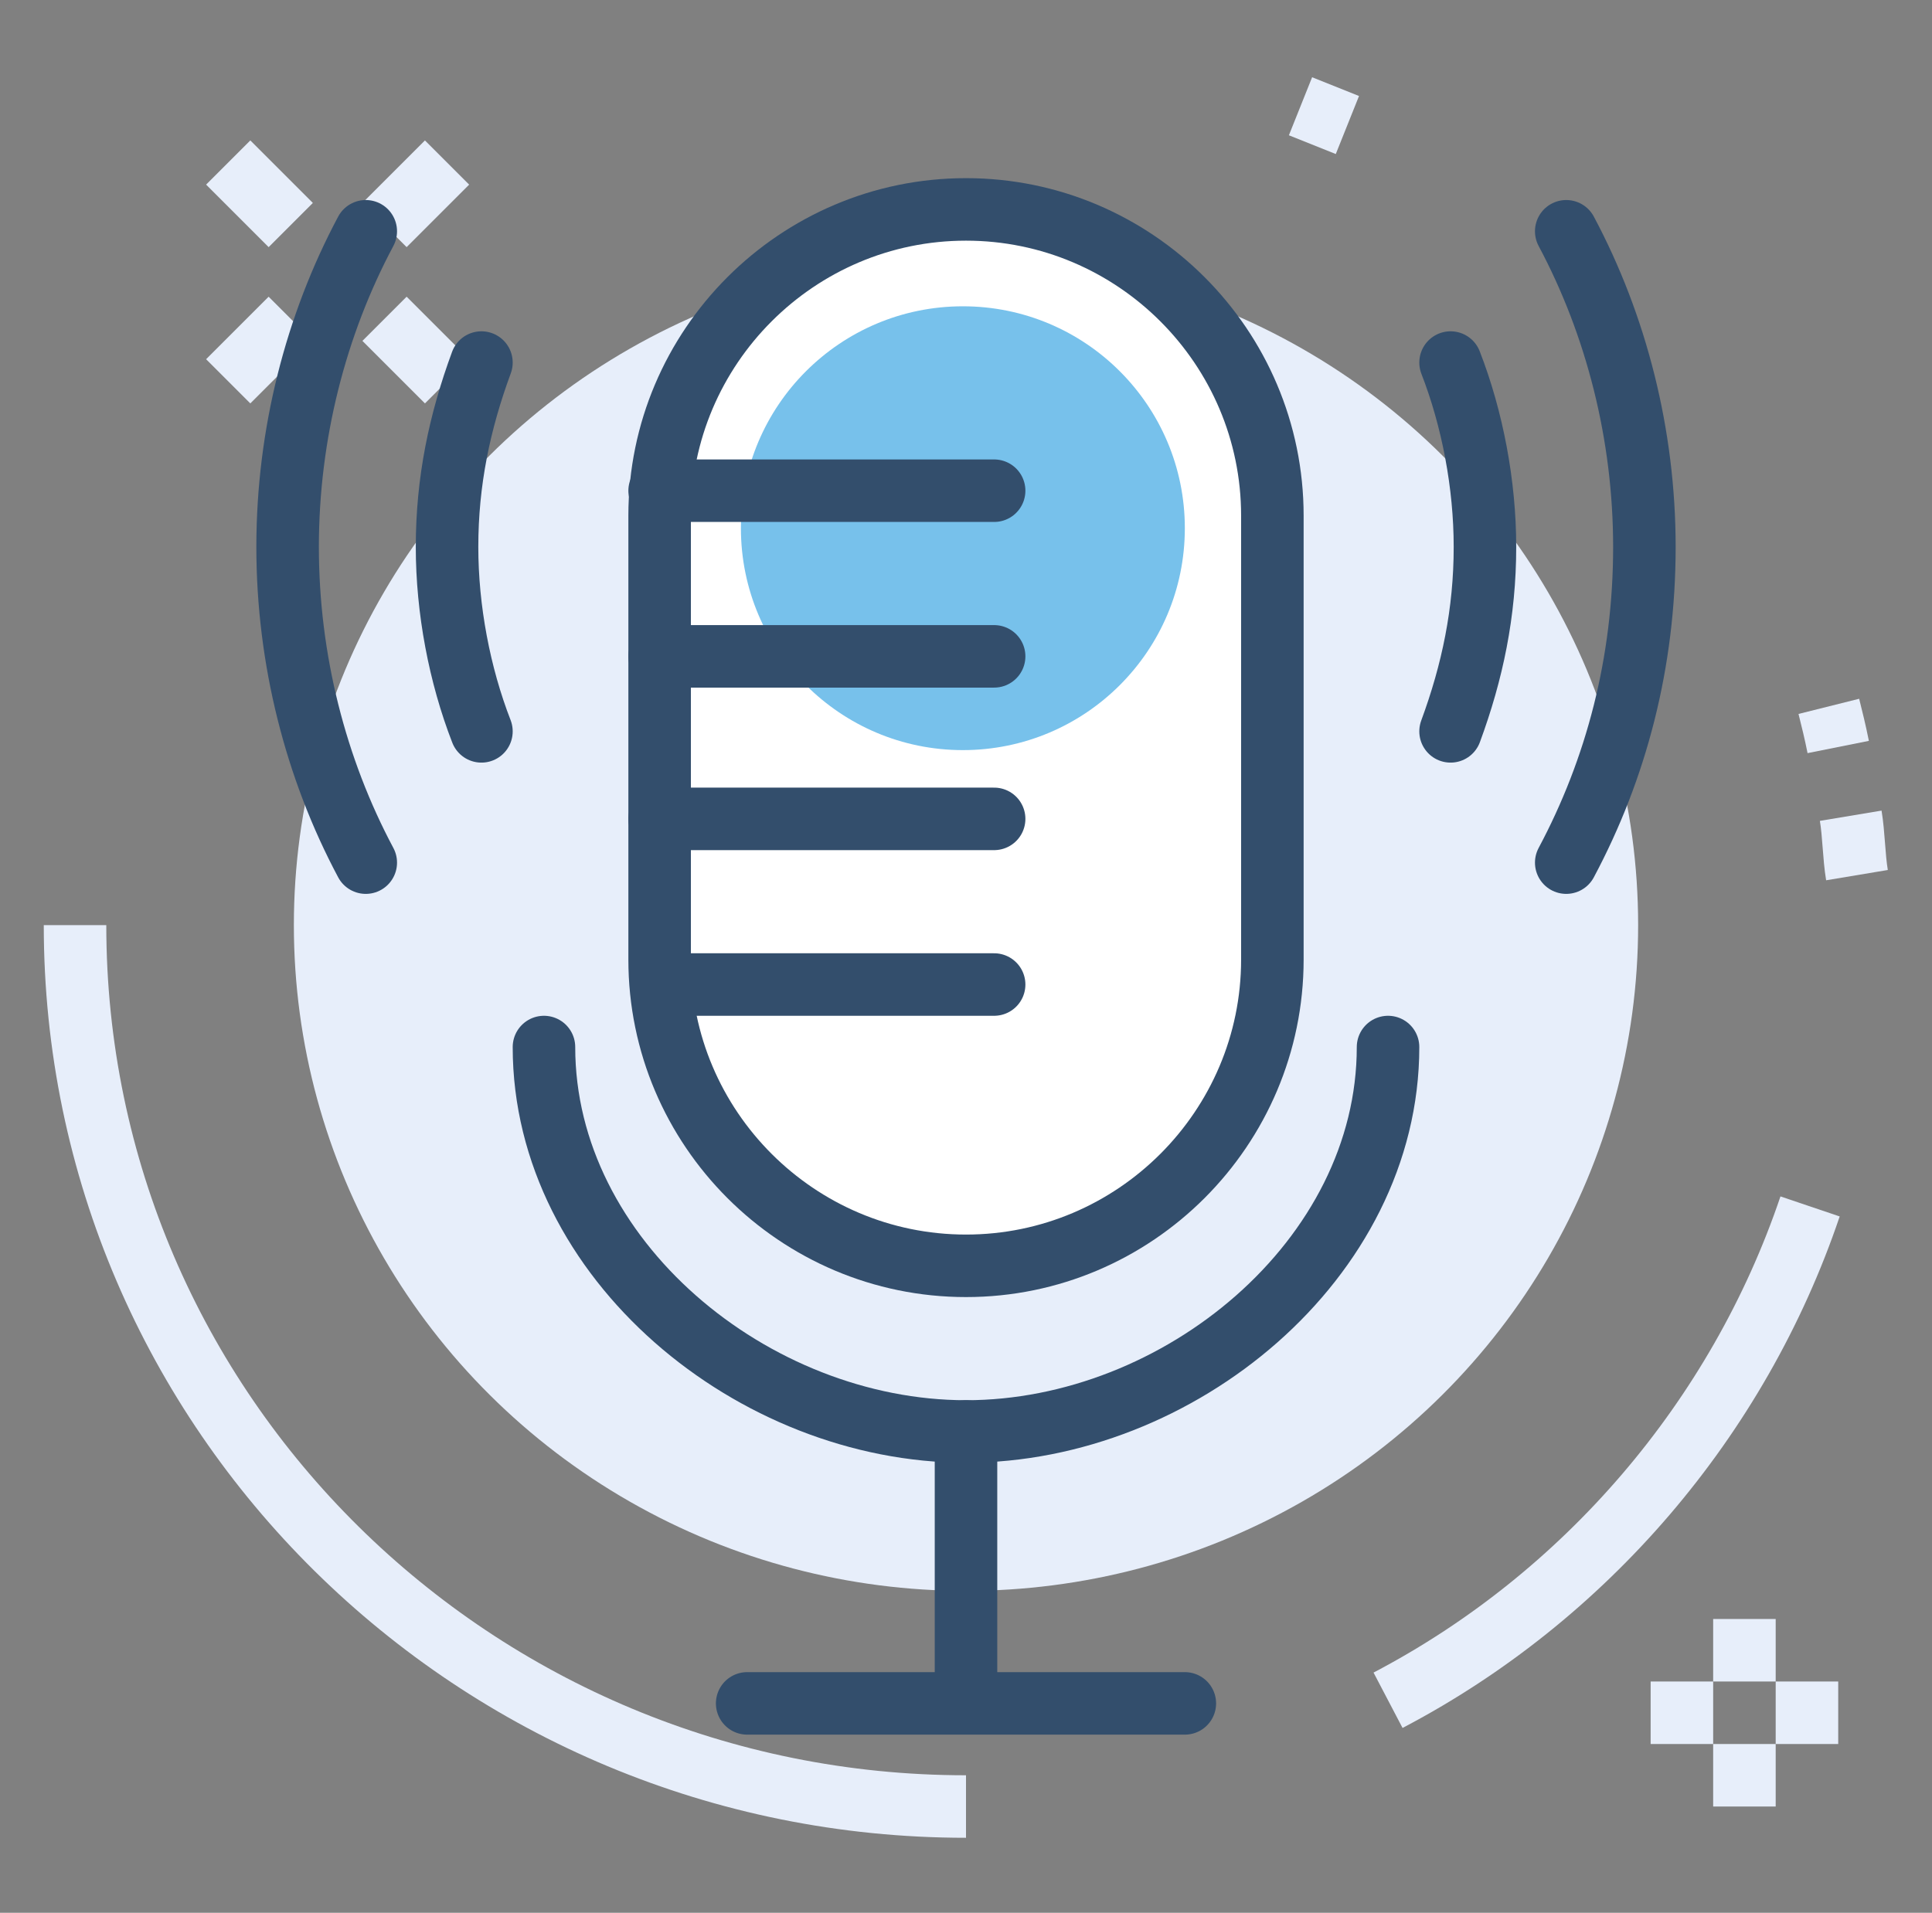
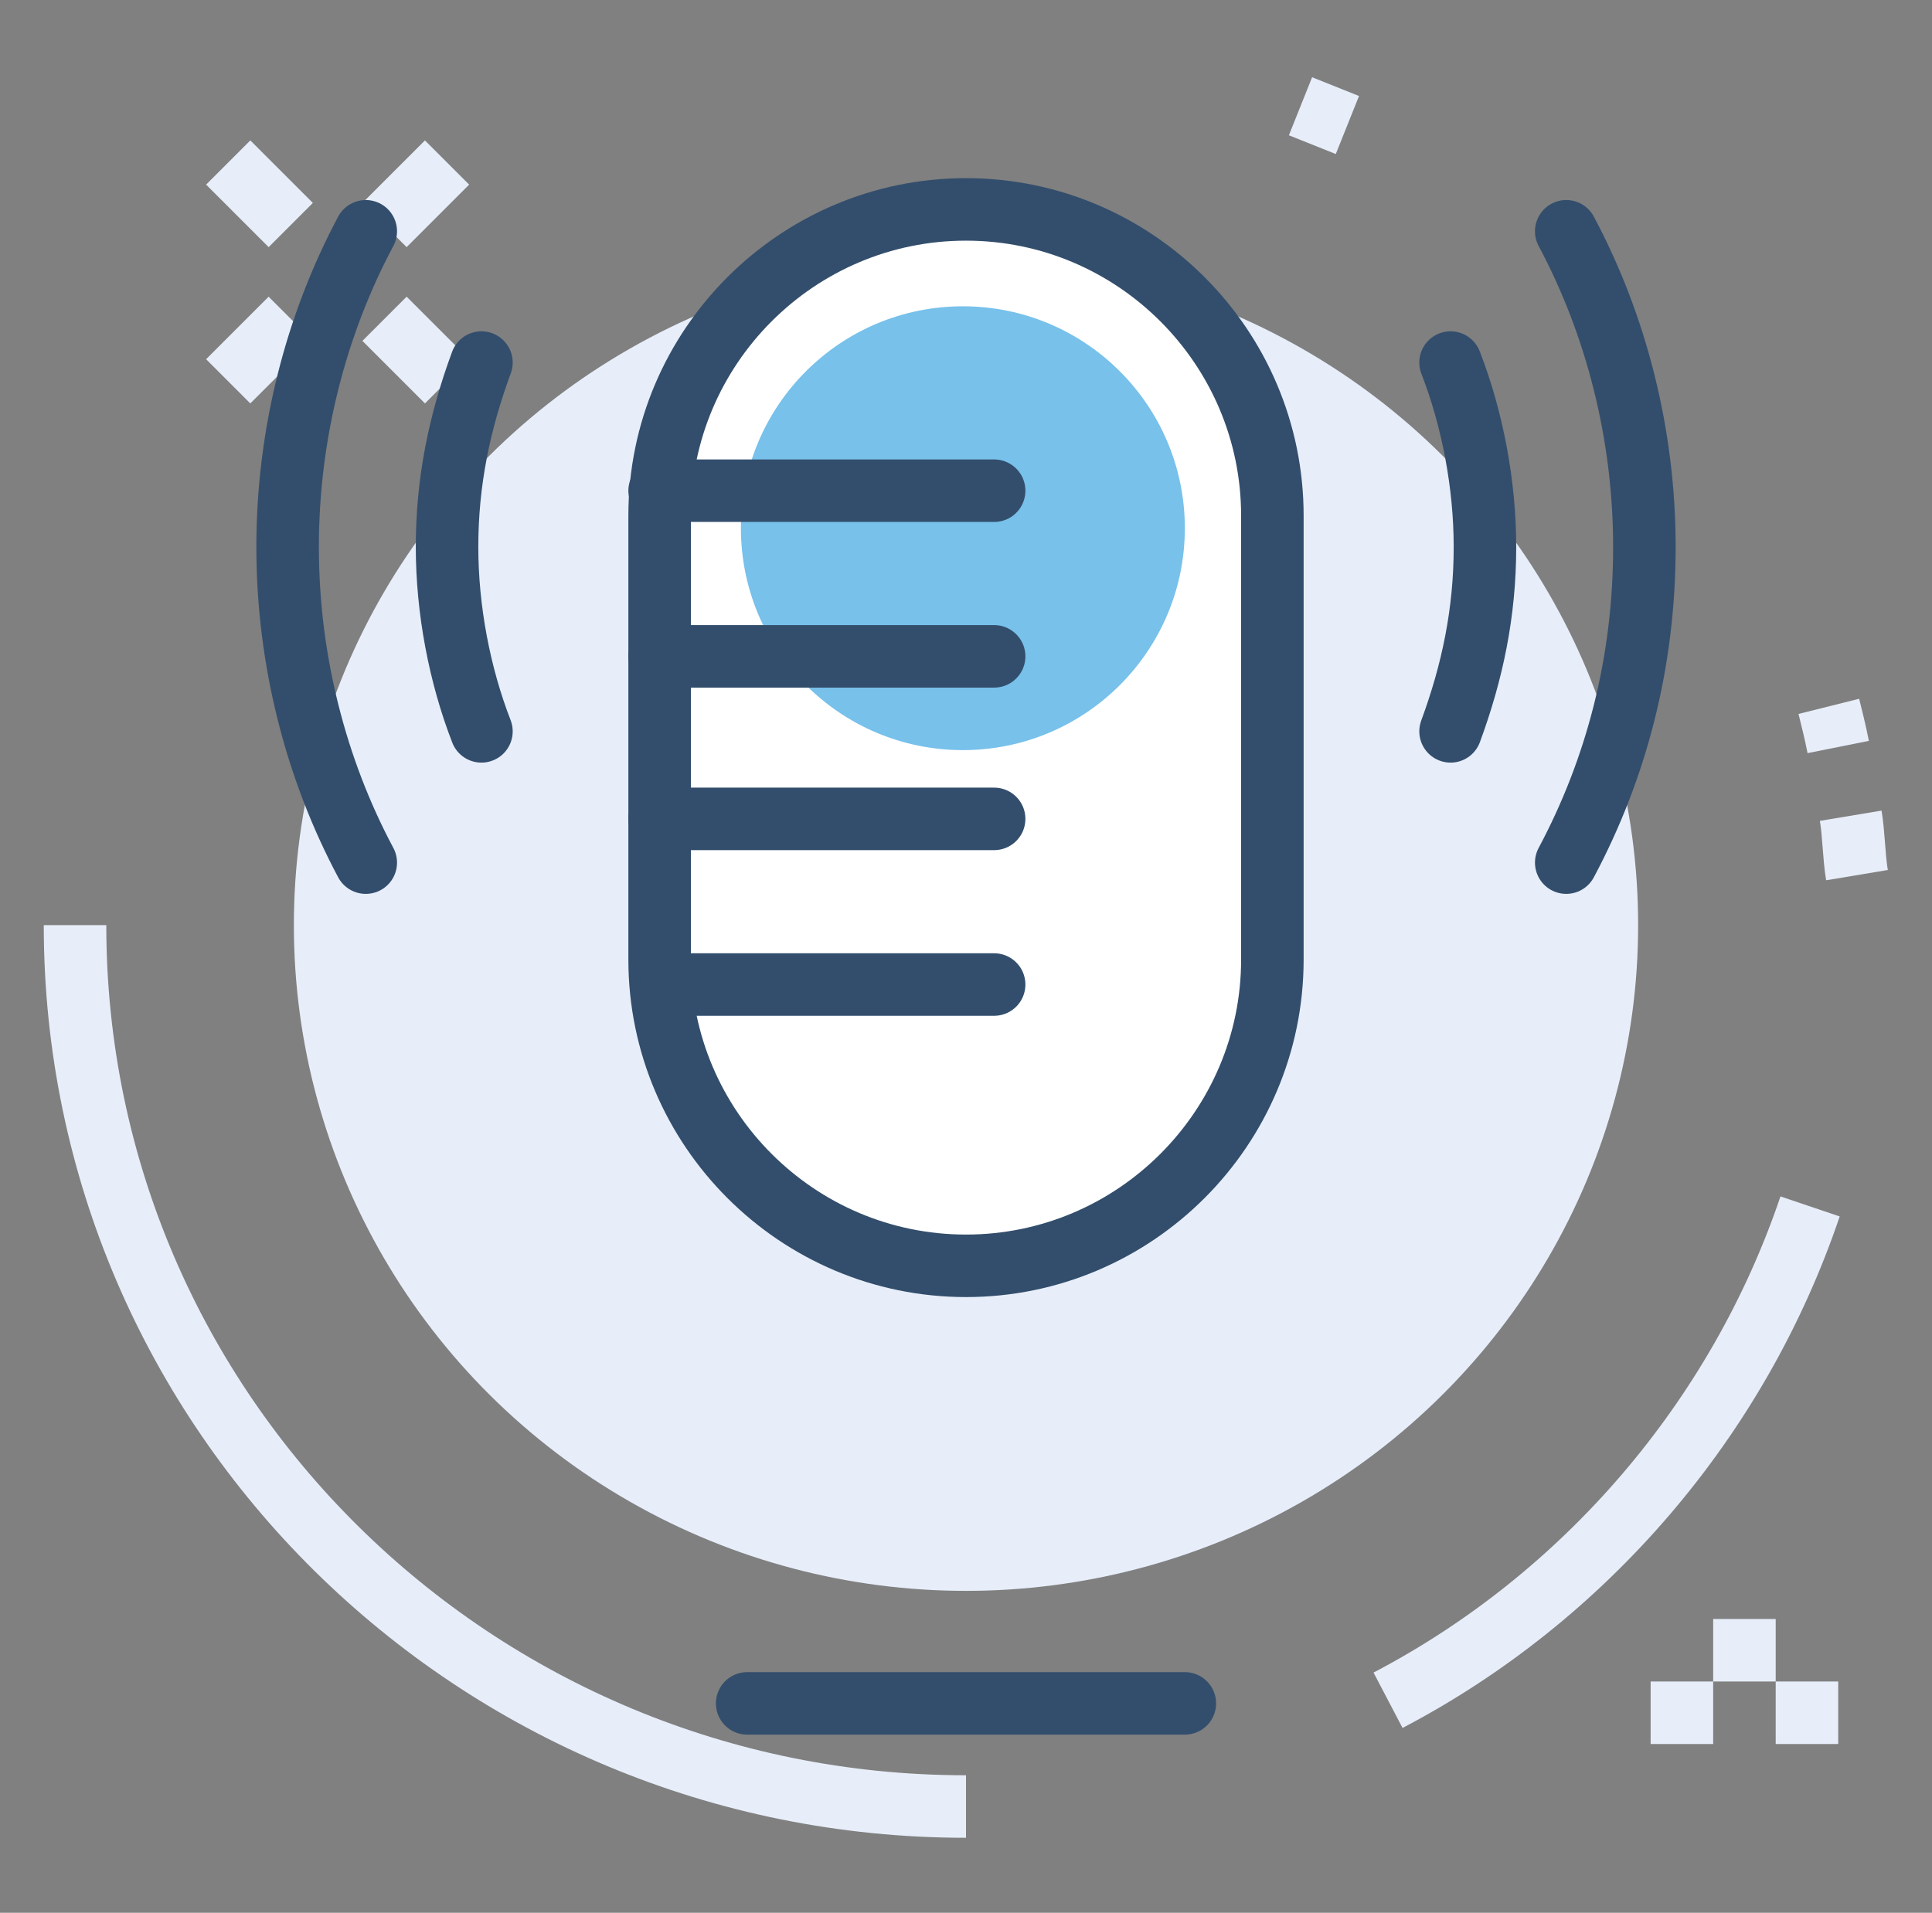
<svg xmlns="http://www.w3.org/2000/svg" version="1.1" id="Layer_1" x="0px" y="0px" viewBox="0 0 61.8 61.2" style="enable-background:new 0 0 61.8 61.2;" xml:space="preserve">
  <rect x="0" y="0" width="61.8" height="61.2" fill="#808080" stroke="none" />
  <style type="text/css">
	.st0{fill:none;stroke:#E7EEFA;stroke-width:2;stroke-miterlimit:10;}
	.st1{fill:#E7EEFA;}
	.st2{fill:none;stroke:#334E6C;stroke-width:2;stroke-linecap:round;stroke-miterlimit:10;}
	.st3{fill:#FFFFFF;stroke:#334E6C;stroke-width:2;stroke-miterlimit:10;}
	.st4{fill:#77C1EB;}
	.st5{fill:none;stroke:#334E6C;stroke-width:2;stroke-linecap:round;stroke-linejoin:round;stroke-miterlimit:10;}
</style>
  <g id="Layer_2_00000048472447484892991290000008990844802714596763_">
    <g id="icons">
      <path class="st0" d="M30.9,57.8c-15.7,0-28.5-12.6-28.5-28.2" />
      <path class="st0" d="M57.9,38.6c-2.3,6.8-7.2,12.5-13.5,15.8" />
      <path class="st0" d="M59.2,26.1c0.1,0.6,0.1,1.3,0.2,1.9" />
      <path class="st0" d="M58.5,22.6c0.1,0.4,0.2,0.8,0.3,1.3" />
      <path class="st0" d="M41.6,3.4c0.5,0.2,1,0.4,1.5,0.6" />
      <ellipse class="st1" cx="30.9" cy="29.6" rx="21.5" ry="21.3" />
    </g>
    <g>
      <line class="st0" x1="9.3" y1="7.2" x2="7.3" y2="5.2" />
      <line class="st0" x1="14.3" y1="12.2" x2="12.3" y2="10.2" />
      <line class="st0" x1="12.3" y1="7.2" x2="14.3" y2="5.2" />
      <line class="st0" x1="7.3" y1="12.2" x2="9.3" y2="10.2" />
    </g>
    <g>
-       <line class="st0" x1="55.8" y1="57.8" x2="55.8" y2="55.8" />
      <line class="st0" x1="55.8" y1="53.8" x2="55.8" y2="51.8" />
      <line class="st0" x1="54.8" y1="54.8" x2="52.8" y2="54.8" />
      <line class="st0" x1="58.8" y1="54.8" x2="56.8" y2="54.8" />
    </g>
  </g>
  <g>
-     <path class="st2" d="M44.4,33.5c0,6.8-6.7,12.3-13.5,12.3l0,0c-6.8,0-13.5-5.5-13.5-12.3" />
    <path class="st3" d="M30.9,40.5L30.9,40.5c-5.4,0-9.8-4.4-9.8-9.8V16.5c0-5.4,4.4-9.8,9.8-9.8l0,0c5.4,0,9.8,4.4,9.8,9.8v14.2   C40.7,36.1,36.3,40.5,30.9,40.5z" />
    <circle class="st4" cx="30.8" cy="16.9" r="7.1" />
    <g>
      <line class="st2" x1="21.1" y1="15.7" x2="31.8" y2="15.7" />
      <line class="st2" x1="21.1" y1="21" x2="31.8" y2="21" />
      <line class="st2" x1="21.1" y1="26.2" x2="31.8" y2="26.2" />
      <line class="st2" x1="22" y1="31.5" x2="31.8" y2="31.5" />
    </g>
-     <line class="st2" x1="30.9" y1="45.8" x2="30.9" y2="53.8" />
    <line class="st2" x1="23.9" y1="54.5" x2="37.9" y2="54.5" />
  </g>
  <g>
    <path class="st5" d="M46.4,11.6c0.7,1.8,1.1,3.9,1.1,5.9c0,2.1-0.4,4-1.1,5.9" />
    <path class="st5" d="M11.7,27.6c-1.6-3-2.5-6.5-2.5-10.1s0.9-7.1,2.5-10.1" />
    <path class="st5" d="M50.1,7.4c1.6,3,2.5,6.5,2.5,10.1c0,3.7-0.9,7.1-2.5,10.1" />
    <path class="st5" d="M15.4,23.4c-0.7-1.8-1.1-3.9-1.1-5.9c0-2.1,0.4-4,1.1-5.9" />
  </g>
</svg>